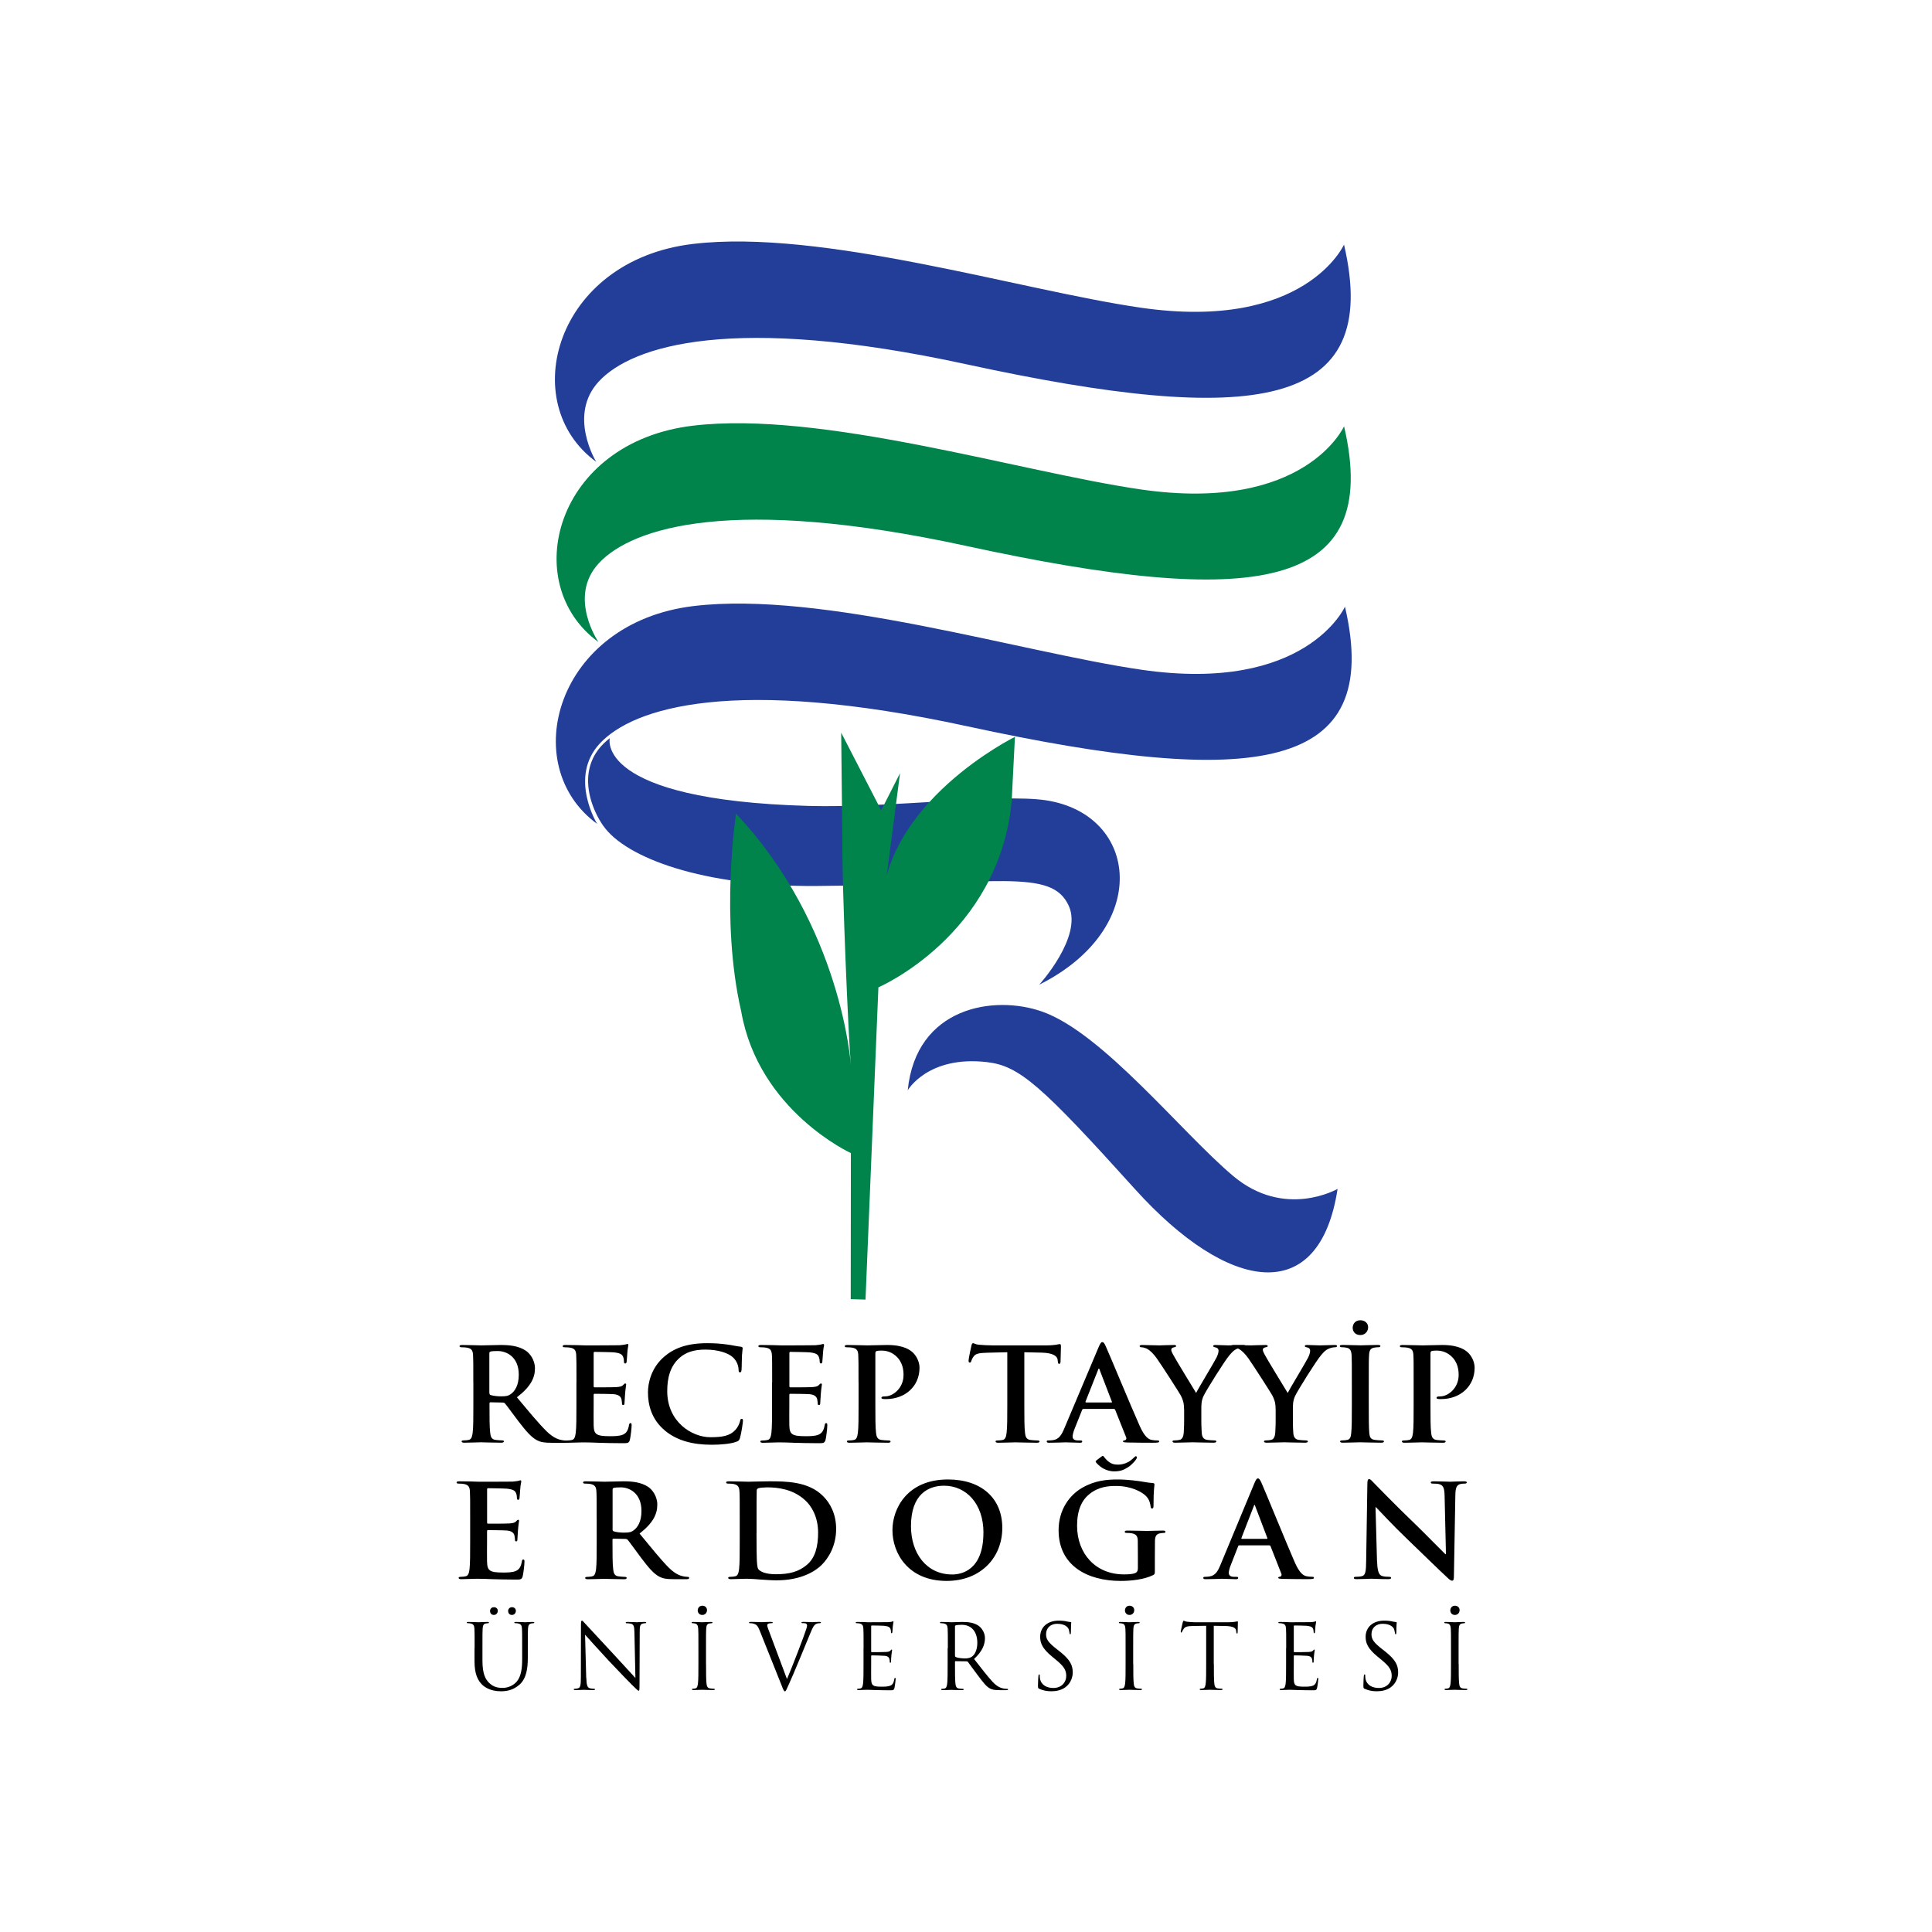
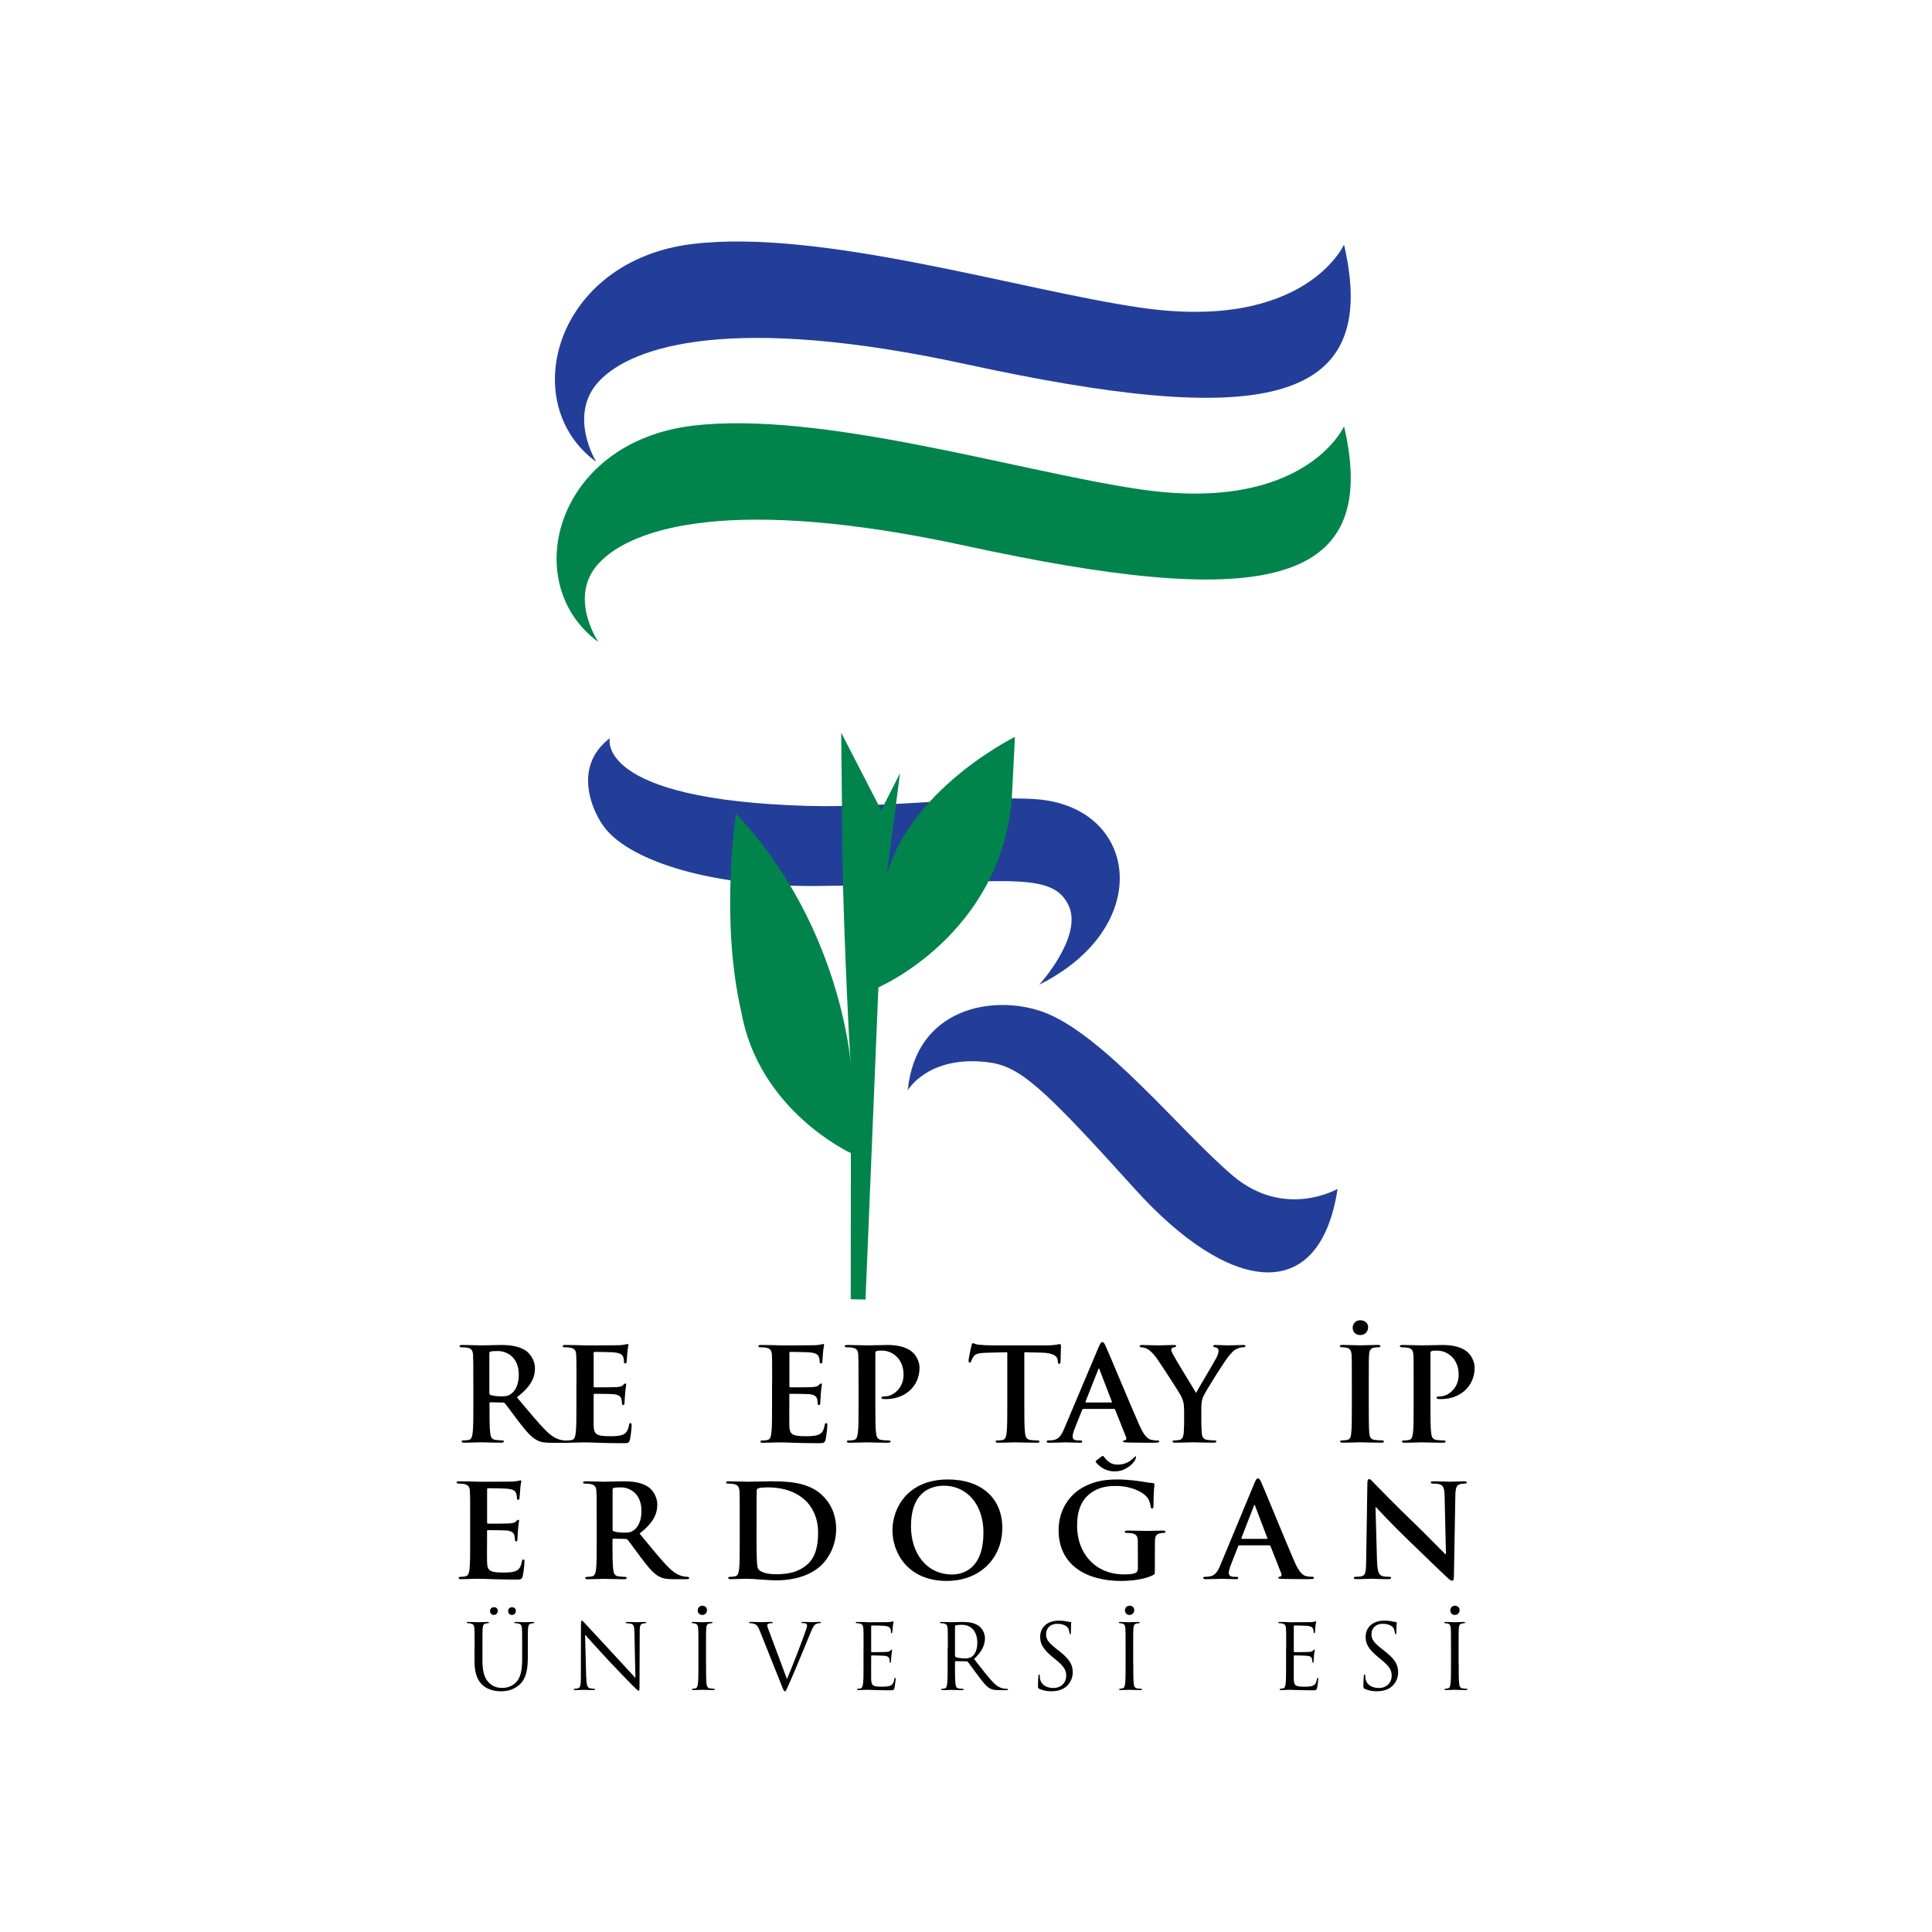
<svg xmlns="http://www.w3.org/2000/svg" width="512" height="512" viewBox="0 0 512 512" fill="none">
  <path d="M159.853 218.831C156.9 214.568 154.954 208.557 156.265 203.421C157.271 199.515 159.535 197.265 161.6 195.623C161.6 195.623 157.483 211.986 214.198 213.575C235.579 214.171 265.208 210.279 277.136 212.079C301.893 215.812 305.242 246.037 275.402 260.957C275.402 260.957 286.973 248.274 283.239 240.066C278.632 229.925 264.215 234.466 216.25 234.797C186.37 234.996 165.784 227.357 159.866 218.831" fill="#233E99" />
  <path d="M129.695 369.079C129.695 369.463 129.775 369.595 130.026 369.701C130.794 369.939 131.88 370.045 132.78 370.045C134.223 370.045 134.699 369.913 135.348 369.463C136.434 368.708 137.48 367.133 137.48 364.313C137.48 359.441 134.077 358.037 131.933 358.037C131.032 358.037 130.37 358.064 130.013 358.17C129.761 358.249 129.682 358.382 129.682 358.646V369.065M125.432 366.378C125.432 361.162 125.432 360.195 125.366 359.097C125.287 357.932 125.009 357.376 123.804 357.15C123.513 357.084 122.89 357.045 122.387 357.045C121.99 357.045 121.778 356.978 121.778 356.74C121.778 356.502 122.03 356.436 122.573 356.436C124.492 356.436 126.769 356.541 127.537 356.541C128.768 356.541 131.522 356.436 132.647 356.436C134.925 356.436 137.347 356.634 139.307 357.918C140.313 358.567 141.769 360.315 141.769 362.618C141.769 365.147 140.644 367.477 136.99 370.297C140.207 374.149 142.709 377.194 144.854 379.312C146.879 381.298 148.362 381.537 148.905 381.642C149.302 381.722 149.633 381.748 149.924 381.748C150.215 381.748 150.361 381.854 150.361 382.013C150.361 382.291 150.11 382.357 149.673 382.357H146.231C144.205 382.357 143.305 382.185 142.365 381.709C140.803 380.914 139.426 379.299 137.4 376.665C135.957 374.771 134.289 372.441 133.812 371.925C133.627 371.713 133.415 371.687 133.164 371.687L130.013 371.621C129.828 371.621 129.722 371.687 129.722 371.899V372.375C129.722 375.566 129.722 378.267 129.907 379.71C130.013 380.702 130.238 381.457 131.324 381.589C131.866 381.656 132.661 381.722 133.098 381.722C133.389 381.722 133.534 381.828 133.534 381.987C133.534 382.225 133.283 382.331 132.806 382.331C130.701 382.331 128.027 382.225 127.484 382.225C126.796 382.225 124.519 382.331 123.062 382.331C122.586 382.331 122.334 382.225 122.334 381.987C122.334 381.815 122.48 381.722 122.917 381.722C123.46 381.722 123.897 381.656 124.214 381.589C124.942 381.457 125.115 380.702 125.26 379.71C125.445 378.267 125.445 375.566 125.445 372.402V366.365L125.432 366.378Z" fill="black" />
  <path d="M152.771 366.377C152.771 361.161 152.771 360.195 152.705 359.096C152.625 357.931 152.347 357.375 151.143 357.15C150.851 357.083 150.242 357.044 149.726 357.044C149.329 357.044 149.117 356.977 149.117 356.739C149.117 356.501 149.369 356.435 149.912 356.435C150.891 356.435 151.937 356.474 152.851 356.474C153.791 356.501 154.625 356.541 155.128 356.541C156.293 356.541 163.495 356.541 164.183 356.501C164.871 356.435 165.454 356.368 165.732 356.302C165.917 356.263 166.129 356.17 166.315 356.17C166.5 356.17 166.526 356.302 166.526 356.474C166.526 356.713 166.341 357.123 166.235 358.699C166.195 359.043 166.129 360.552 166.05 360.962C166.01 361.135 165.944 361.333 165.679 361.333C165.414 361.333 165.361 361.161 165.361 360.856C165.361 360.618 165.322 360.036 165.15 359.625C164.898 359.003 164.527 358.593 162.727 358.394C162.105 358.328 158.305 358.262 157.577 358.262C157.392 358.262 157.325 358.368 157.325 358.606V367.277C157.325 367.516 157.352 367.661 157.577 367.661C158.371 367.661 162.541 367.661 163.375 367.595C164.249 367.529 164.792 367.423 165.11 367.079C165.361 366.814 165.507 366.642 165.692 366.642C165.838 366.642 165.944 366.708 165.944 366.907C165.944 367.105 165.798 367.661 165.653 369.409C165.613 370.097 165.507 371.461 165.507 371.699C165.507 371.977 165.507 372.348 165.176 372.348C164.924 372.348 164.845 372.215 164.845 372.043C164.805 371.699 164.805 371.249 164.699 370.812C164.514 370.124 164.011 369.607 162.674 369.475C161.985 369.409 158.398 369.369 157.537 369.369C157.352 369.369 157.325 369.515 157.325 369.713V372.427C157.325 373.592 157.286 376.743 157.325 377.736C157.392 380.106 157.974 380.609 161.668 380.609C162.608 380.609 164.13 380.609 165.07 380.199C166.01 379.788 166.447 379.06 166.698 377.657C166.778 377.273 166.844 377.14 167.096 377.14C167.387 377.14 167.387 377.418 167.387 377.763C167.387 378.557 167.096 380.887 166.924 381.575C166.672 382.462 166.341 382.462 164.964 382.462C162.25 382.462 160.251 382.396 158.702 382.356C157.14 382.29 156.028 382.251 154.929 382.251C154.532 382.251 153.738 382.251 152.864 382.29C152.03 382.29 151.09 382.356 150.362 382.356C149.885 382.356 149.634 382.251 149.634 382.012C149.634 381.84 149.779 381.747 150.216 381.747C150.759 381.747 151.196 381.681 151.527 381.615C152.255 381.483 152.427 380.728 152.573 379.735C152.758 378.292 152.758 375.591 152.758 372.427V366.39" fill="black" />
-   <path d="M176.203 379.101C172.655 376.148 171.715 372.309 171.715 368.986C171.715 366.656 172.483 362.618 175.951 359.586C178.559 357.323 182.001 355.959 187.403 355.959C189.64 355.959 190.991 356.091 192.659 356.303C194.036 356.475 195.187 356.78 196.273 356.886C196.67 356.925 196.816 357.084 196.816 357.296C196.816 357.574 196.71 357.985 196.63 359.189C196.564 360.315 196.591 362.208 196.525 362.896C196.485 363.412 196.419 363.691 196.088 363.691C195.796 363.691 195.73 363.412 195.73 362.936C195.691 361.877 195.227 360.672 194.314 359.785C193.122 358.58 190.289 357.654 186.966 357.654C183.815 357.654 181.75 358.408 180.161 359.785C177.513 362.075 176.825 365.332 176.825 368.668C176.825 376.837 183.378 380.875 188.237 380.875C191.467 380.875 193.413 380.53 194.87 378.955C195.492 378.306 195.955 377.3 196.101 376.691C196.207 376.135 196.286 376.003 196.578 376.003C196.829 376.003 196.895 376.241 196.895 376.519C196.895 376.929 196.458 379.908 196.101 381.086C195.916 381.669 195.783 381.841 195.161 382.079C193.718 382.635 190.964 382.874 188.647 382.874C183.683 382.874 179.526 381.841 176.229 379.14" fill="black" />
  <path d="M204.628 366.377C204.628 361.161 204.628 360.195 204.561 359.096C204.482 357.931 204.204 357.375 203.012 357.15C202.721 357.083 202.099 357.044 201.596 357.044C201.199 357.044 200.974 356.977 200.974 356.739C200.974 356.501 201.225 356.435 201.768 356.435C202.748 356.435 203.794 356.474 204.707 356.474C205.647 356.501 206.481 356.541 206.984 356.541C208.149 356.541 215.351 356.541 216.04 356.501C216.728 356.435 217.31 356.368 217.588 356.302C217.774 356.263 217.986 356.17 218.171 356.17C218.356 356.17 218.383 356.302 218.383 356.474C218.383 356.713 218.197 357.123 218.092 358.699C218.052 359.043 217.986 360.552 217.919 360.962C217.88 361.135 217.814 361.333 217.562 361.333C217.31 361.333 217.231 361.161 217.231 360.856C217.231 360.618 217.191 360.036 217.006 359.625C216.754 359.003 216.397 358.593 214.583 358.394C213.961 358.328 210.161 358.262 209.447 358.262C209.261 358.262 209.195 358.368 209.195 358.606V367.277C209.195 367.516 209.235 367.661 209.447 367.661C210.241 367.661 214.411 367.661 215.245 367.595C216.119 367.529 216.662 367.423 216.979 367.079C217.231 366.814 217.377 366.642 217.562 366.642C217.708 366.642 217.814 366.708 217.814 366.907C217.814 367.105 217.668 367.661 217.522 369.409C217.483 370.097 217.377 371.461 217.377 371.699C217.377 371.977 217.377 372.348 217.046 372.348C216.794 372.348 216.715 372.215 216.715 372.043C216.675 371.699 216.675 371.249 216.569 370.812C216.384 370.124 215.881 369.607 214.544 369.475C213.855 369.409 210.267 369.369 209.407 369.369C209.221 369.369 209.182 369.515 209.182 369.713V372.427C209.182 373.592 209.142 376.743 209.182 377.736C209.248 380.106 209.83 380.609 213.524 380.609C214.464 380.609 215.987 380.609 216.927 380.199C217.866 379.788 218.303 379.06 218.555 377.657C218.634 377.273 218.701 377.14 218.952 377.14C219.243 377.14 219.243 377.418 219.243 377.763C219.243 378.557 218.952 380.887 218.78 381.575C218.528 382.462 218.197 382.462 216.821 382.462C214.107 382.462 212.108 382.396 210.545 382.356C208.996 382.29 207.871 382.251 206.786 382.251C206.388 382.251 205.594 382.251 204.72 382.29C203.886 382.29 202.946 382.356 202.218 382.356C201.741 382.356 201.49 382.251 201.49 382.012C201.49 381.84 201.636 381.747 202.072 381.747C202.615 381.747 203.052 381.681 203.383 381.615C204.111 381.483 204.283 380.728 204.429 379.735C204.601 378.292 204.601 375.591 204.601 372.427V366.39" fill="black" />
  <path d="M227.517 366.378C227.517 361.162 227.517 360.195 227.451 359.097C227.385 357.932 227.094 357.376 225.889 357.15C225.598 357.084 224.989 357.045 224.472 357.045C224.075 357.045 223.863 356.978 223.863 356.74C223.863 356.502 224.115 356.436 224.658 356.436C226.577 356.436 228.854 356.541 229.874 356.541C231.357 356.541 233.461 356.436 235.13 356.436C239.657 356.436 241.286 357.879 241.868 358.395C242.663 359.11 243.682 360.659 243.682 362.472C243.682 367.344 239.922 370.773 234.772 370.773C234.587 370.773 234.19 370.773 234.018 370.734C233.832 370.694 233.581 370.667 233.581 370.429C233.581 370.164 233.832 370.058 234.587 370.058C236.626 370.058 239.445 367.9 239.445 364.405C239.445 363.28 239.34 360.976 237.314 359.255C236.017 358.13 234.521 357.918 233.687 357.918C233.144 357.918 232.601 357.945 232.27 358.051C232.085 358.117 231.979 358.315 231.979 358.699V372.415C231.979 375.566 231.979 378.28 232.164 379.749C232.27 380.702 232.495 381.457 233.581 381.603C234.084 381.669 234.891 381.735 235.434 381.735C235.831 381.735 236.017 381.841 236.017 382C236.017 382.238 235.725 382.344 235.328 382.344C232.932 382.344 230.655 382.238 229.715 382.238C228.881 382.238 226.59 382.344 225.147 382.344C224.684 382.344 224.419 382.238 224.419 382C224.419 381.828 224.565 381.735 225.002 381.735C225.545 381.735 225.982 381.669 226.299 381.603C227.027 381.47 227.199 380.716 227.345 379.723C227.53 378.28 227.53 375.579 227.53 372.415V366.378" fill="black" />
  <path d="M266.916 358.355L261.528 358.488C259.423 358.554 258.549 358.726 258.02 359.481C257.662 359.997 257.477 360.407 257.398 360.685C257.331 360.963 257.225 361.096 257 361.096C256.749 361.096 256.683 360.924 256.683 360.54C256.683 359.997 257.371 356.872 257.437 356.608C257.543 356.158 257.662 355.959 257.874 355.959C258.165 355.959 258.523 356.303 259.423 356.369C260.482 356.462 261.846 356.541 263.051 356.541H277.388C278.553 356.541 279.348 356.436 279.89 356.369C280.433 356.263 280.724 356.197 280.87 356.197C281.122 356.197 281.161 356.396 281.161 356.912C281.161 357.627 281.055 359.997 281.055 360.884C281.016 361.228 280.936 361.44 280.724 361.44C280.433 361.44 280.367 361.268 280.327 360.751L280.288 360.381C280.221 359.494 279.242 358.527 276.025 358.461L271.457 358.355V372.415C271.457 375.566 271.457 378.28 271.643 379.749C271.748 380.703 271.974 381.457 273.059 381.603C273.562 381.669 274.37 381.735 274.913 381.735C275.31 381.735 275.495 381.841 275.495 382C275.495 382.238 275.204 382.344 274.807 382.344C272.41 382.344 270.133 382.238 269.114 382.238C268.28 382.238 266.003 382.344 264.56 382.344C264.083 382.344 263.832 382.238 263.832 382C263.832 381.828 263.977 381.735 264.414 381.735C264.957 381.735 265.394 381.669 265.712 381.603C266.426 381.47 266.652 380.716 266.757 379.723C266.943 378.28 266.943 375.579 266.943 372.415V358.355" fill="black" />
  <path d="M294.479 371.686C294.664 371.686 294.704 371.58 294.664 371.474L291.408 363.001C291.368 362.868 291.342 362.696 291.222 362.696C291.103 362.696 291.037 362.868 291.011 363.001L287.674 371.434C287.648 371.566 287.674 371.672 287.82 371.672H294.479M287.092 373.407C286.906 373.407 286.84 373.473 286.761 373.685L284.801 378.583C284.444 379.444 284.259 380.264 284.259 380.675C284.259 381.284 284.59 381.734 285.715 381.734H286.258C286.681 381.734 286.801 381.8 286.801 381.999C286.801 382.277 286.589 382.343 286.178 382.343C285.013 382.343 283.464 382.237 282.339 382.237C281.942 382.237 279.943 382.343 278.076 382.343C277.6 382.343 277.388 382.277 277.388 381.999C277.388 381.8 277.533 381.734 277.825 381.734C278.142 381.734 278.659 381.707 278.95 381.668C280.618 381.469 281.306 380.304 282.035 378.583L291.13 357.043C291.567 356.05 291.778 355.68 292.136 355.68C292.467 355.68 292.679 355.984 293.036 356.778C293.91 358.658 299.695 372.652 302.025 377.868C303.402 380.953 304.448 381.429 305.216 381.601C305.759 381.707 306.301 381.734 306.725 381.734C307.016 381.734 307.202 381.774 307.202 381.999C307.202 382.277 306.884 382.343 305.534 382.343C304.183 382.343 301.588 382.343 298.689 382.277C298.04 382.237 297.604 382.237 297.604 381.999C297.604 381.8 297.749 381.734 298.12 381.694C298.371 381.615 298.623 381.31 298.438 380.9L295.538 373.632C295.459 373.46 295.353 373.38 295.181 373.38H287.105L287.092 373.407Z" fill="black" />
  <path d="M313.782 373.474C313.782 371.621 313.425 370.866 312.948 369.873C312.697 369.33 307.838 361.784 306.567 359.997C305.667 358.726 304.766 357.879 304.078 357.495C303.615 357.256 302.992 357.045 302.555 357.045C302.264 357.045 302.013 356.978 302.013 356.74C302.013 356.528 302.264 356.436 302.701 356.436C303.35 356.436 306.064 356.541 307.269 356.541C308.023 356.541 309.519 356.436 311.148 356.436C311.518 356.436 311.69 356.541 311.69 356.74C311.69 356.939 311.439 356.978 310.896 357.111C310.565 357.177 310.393 357.455 310.393 357.72C310.393 357.985 310.565 358.408 310.83 358.885C311.333 359.917 316.403 368.178 316.986 369.145C317.343 368.324 321.911 360.778 322.414 359.719C322.771 358.964 322.93 358.382 322.93 357.945C322.93 357.601 322.785 357.23 322.162 357.084C321.845 357.018 321.514 356.952 321.514 356.74C321.514 356.502 321.699 356.436 322.136 356.436C323.327 356.436 324.479 356.541 325.538 356.541C326.333 356.541 328.729 356.436 329.417 356.436C329.814 356.436 330.066 356.502 330.066 356.714C330.066 356.952 329.775 357.045 329.378 357.045C329.007 357.045 328.332 357.19 327.776 357.455C327.021 357.799 326.624 358.21 325.83 359.136C324.625 360.5 319.568 368.562 318.906 370.045C318.363 371.276 318.363 372.335 318.363 373.474V376.281C318.363 376.823 318.363 378.267 318.469 379.71C318.548 380.702 318.866 381.457 319.951 381.589C320.454 381.656 321.262 381.722 321.765 381.722C322.162 381.722 322.348 381.828 322.348 381.987C322.348 382.225 322.056 382.331 321.593 382.331C319.303 382.331 317.026 382.225 316.046 382.225C315.146 382.225 312.855 382.331 311.518 382.331C311.002 382.331 310.724 382.265 310.724 381.987C310.724 381.815 310.909 381.722 311.306 381.722C311.823 381.722 312.246 381.656 312.577 381.589C313.305 381.457 313.623 380.702 313.703 379.71C313.809 378.267 313.809 376.823 313.809 376.281V373.474" fill="black" />
-   <path d="M338.049 373.474C338.049 371.621 337.691 370.866 337.215 369.873C336.963 369.33 332.104 361.784 330.847 359.997C329.946 358.726 329.033 357.879 328.345 357.495C327.881 357.256 327.259 357.045 326.822 357.045C326.531 357.045 326.279 356.978 326.279 356.74C326.279 356.528 326.531 356.436 326.968 356.436C327.616 356.436 330.344 356.541 331.535 356.541C332.29 356.541 333.786 356.436 335.414 356.436C335.772 356.436 335.957 356.541 335.957 356.74C335.957 356.939 335.705 356.978 335.163 357.111C334.832 357.177 334.66 357.455 334.66 357.72C334.66 357.985 334.845 358.408 335.096 358.885C335.599 359.917 340.67 368.178 341.252 369.145C341.623 368.324 346.191 360.778 346.694 359.719C347.051 358.964 347.197 358.382 347.197 357.945C347.197 357.601 347.051 357.23 346.442 357.084C346.124 357.018 345.793 356.952 345.793 356.74C345.793 356.502 345.979 356.436 346.402 356.436C347.594 356.436 348.759 356.541 349.805 356.541C350.599 356.541 352.995 356.436 353.684 356.436C354.081 356.436 354.333 356.502 354.333 356.714C354.333 356.952 354.041 357.045 353.644 357.045C353.287 357.045 352.598 357.19 352.042 357.455C351.288 357.799 350.89 358.21 350.096 359.136C348.905 360.5 343.834 368.562 343.172 370.045C342.629 371.276 342.629 372.335 342.629 373.474V376.281C342.629 376.823 342.629 378.267 342.735 379.71C342.801 380.702 343.132 381.457 344.218 381.589C344.721 381.656 345.529 381.722 346.019 381.722C346.416 381.722 346.601 381.828 346.601 381.987C346.601 382.225 346.31 382.331 345.846 382.331C343.556 382.331 341.279 382.225 340.299 382.225C339.399 382.225 337.109 382.331 335.772 382.331C335.269 382.331 334.977 382.265 334.977 381.987C334.977 381.815 335.149 381.722 335.56 381.722C336.063 381.722 336.5 381.656 336.831 381.589C337.559 381.457 337.877 380.702 337.956 379.71C338.062 378.267 338.062 376.823 338.062 376.281V373.474" fill="black" />
  <path d="M358.477 351.869C358.477 351.008 359.046 349.883 360.503 349.883C361.668 349.883 362.568 350.611 362.568 351.736C362.568 352.862 361.734 353.802 360.503 353.802C359.046 353.802 358.477 352.742 358.477 351.882M358.252 366.378C358.252 361.162 358.252 360.196 358.186 359.097C358.12 357.932 357.749 357.35 356.955 357.177C356.558 357.072 356.081 357.032 355.644 357.032C355.287 357.032 355.062 356.966 355.062 356.701C355.062 356.489 355.353 356.423 355.935 356.423C357.312 356.423 359.589 356.529 360.648 356.529C361.549 356.529 363.693 356.423 365.07 356.423C365.547 356.423 365.825 356.489 365.825 356.701C365.825 356.979 365.613 357.032 365.242 357.032C364.872 357.032 364.594 357.072 364.157 357.138C363.177 357.31 362.886 357.892 362.82 359.084C362.74 360.183 362.74 361.136 362.74 366.365V372.402C362.74 375.725 362.74 378.439 362.886 379.909C362.992 380.835 363.243 381.458 364.342 381.59C364.845 381.656 365.639 381.722 366.182 381.722C366.579 381.722 366.765 381.828 366.765 381.987C366.765 382.225 366.473 382.331 366.076 382.331C363.693 382.331 361.403 382.225 360.437 382.225C359.602 382.225 357.325 382.331 355.869 382.331C355.392 382.331 355.141 382.225 355.141 381.987C355.141 381.815 355.287 381.722 355.723 381.722C356.266 381.722 356.703 381.656 357.034 381.59C357.762 381.458 357.974 380.875 358.08 379.869C358.252 378.426 358.252 375.725 358.252 372.402V366.365V366.378Z" fill="black" />
  <path d="M374.629 366.378C374.629 361.162 374.629 360.195 374.562 359.097C374.496 357.932 374.205 357.376 373 357.15C372.709 357.084 372.1 357.045 371.584 357.045C371.186 357.045 370.975 356.978 370.975 356.74C370.975 356.502 371.226 356.436 371.769 356.436C373.689 356.436 375.979 356.541 376.985 356.541C378.468 356.541 380.573 356.436 382.241 356.436C386.769 356.436 388.397 357.879 388.98 358.395C389.774 359.11 390.793 360.659 390.793 362.472C390.793 367.344 387.02 370.773 381.883 370.773C381.698 370.773 381.314 370.773 381.129 370.734C380.944 370.694 380.692 370.667 380.692 370.429C380.692 370.164 380.943 370.058 381.698 370.058C383.724 370.058 386.557 367.9 386.557 364.405C386.557 363.28 386.451 360.976 384.425 359.255C383.115 358.13 381.632 357.918 380.798 357.918C380.255 357.918 379.712 357.945 379.381 358.051C379.196 358.117 379.09 358.315 379.09 358.699V372.415C379.09 375.566 379.09 378.28 379.275 379.749C379.381 380.702 379.606 381.457 380.692 381.603C381.195 381.669 382.003 381.735 382.532 381.735C382.929 381.735 383.115 381.841 383.115 382C383.115 382.238 382.823 382.344 382.426 382.344C380.043 382.344 377.753 382.238 376.813 382.238C375.979 382.238 373.702 382.344 372.246 382.344C371.769 382.344 371.517 382.238 371.517 382C371.517 381.828 371.663 381.735 372.1 381.735C372.643 381.735 373.08 381.669 373.411 381.603C374.139 381.47 374.311 380.716 374.456 379.723C374.629 378.28 374.629 375.579 374.629 372.415V366.378Z" fill="black" />
  <path d="M124.598 402.506C124.598 397.29 124.598 396.337 124.532 395.238C124.466 394.073 124.174 393.53 122.996 393.279C122.718 393.212 122.109 393.173 121.606 393.173C121.209 393.173 120.997 393.106 120.997 392.868C120.997 392.63 121.249 392.564 121.778 392.564C122.745 392.564 123.777 392.603 124.664 392.603C125.591 392.643 126.412 392.67 126.915 392.67C128.053 392.67 135.136 392.67 135.825 392.643C136.5 392.577 137.069 392.511 137.36 392.444C137.546 392.405 137.758 392.299 137.93 392.299C138.102 392.299 138.141 392.444 138.141 392.603C138.141 392.842 137.956 393.252 137.85 394.827C137.81 395.172 137.744 396.681 137.665 397.091C137.625 397.263 137.559 397.462 137.307 397.462C137.056 397.462 136.99 397.29 136.99 396.985C136.99 396.747 136.95 396.165 136.778 395.754C136.526 395.132 136.169 394.722 134.395 394.523C133.786 394.457 130.052 394.391 129.338 394.391C129.152 394.391 129.086 394.497 129.086 394.735V403.406C129.086 403.645 129.126 403.79 129.338 403.79C130.119 403.79 134.21 403.79 135.03 403.724C135.891 403.658 136.42 403.552 136.738 403.208C136.99 402.943 137.135 402.758 137.307 402.758C137.453 402.758 137.559 402.824 137.559 403.036C137.559 403.247 137.413 403.79 137.268 405.538C137.228 406.213 137.122 407.59 137.122 407.828C137.122 408.093 137.122 408.477 136.804 408.477C136.553 408.477 136.487 408.344 136.487 408.172C136.447 407.828 136.447 407.391 136.341 406.941C136.156 406.253 135.666 405.736 134.342 405.604C133.667 405.538 130.132 405.498 129.285 405.498C129.099 405.498 129.073 405.644 129.073 405.842V408.556C129.073 409.721 129.033 412.872 129.073 413.865C129.139 416.235 129.708 416.738 133.349 416.738C134.276 416.738 135.772 416.738 136.698 416.327C137.625 415.917 138.049 415.202 138.3 413.799C138.367 413.415 138.446 413.282 138.697 413.282C138.989 413.282 138.989 413.561 138.989 413.905C138.989 414.699 138.697 417.029 138.525 417.704C138.274 418.605 137.956 418.605 136.606 418.605C133.931 418.605 131.972 418.525 130.45 418.499C128.914 418.432 127.815 418.393 126.743 418.393C126.359 418.393 125.564 418.393 124.717 418.432C123.896 418.432 122.97 418.499 122.255 418.499C121.791 418.499 121.54 418.393 121.54 418.154C121.54 417.982 121.685 417.876 122.109 417.876C122.639 417.876 123.076 417.797 123.393 417.731C124.108 417.598 124.294 416.844 124.426 415.851C124.598 414.408 124.598 411.707 124.598 408.543V402.506Z" fill="black" />
  <path d="M162.33 405.208C162.33 405.592 162.396 405.724 162.647 405.817C163.402 406.068 164.461 406.161 165.361 406.161C166.791 406.161 167.254 406.028 167.89 405.578C168.962 404.824 169.995 403.248 169.995 400.442C169.995 395.57 166.645 394.166 164.554 394.166C163.667 394.166 163.018 394.206 162.66 394.312C162.409 394.378 162.343 394.511 162.343 394.789V405.208M158.12 402.507C158.12 397.291 158.12 396.338 158.053 395.239C157.987 394.074 157.696 393.531 156.518 393.279C156.24 393.213 155.631 393.173 155.128 393.173C154.73 393.173 154.519 393.107 154.519 392.869C154.519 392.631 154.77 392.564 155.3 392.564C157.193 392.564 159.43 392.67 160.185 392.67C161.403 392.67 164.104 392.564 165.216 392.564C167.453 392.564 169.836 392.763 171.769 394.034C172.762 394.683 174.192 396.43 174.192 398.734C174.192 401.262 173.093 403.592 169.492 406.412C172.656 410.252 175.118 413.31 177.223 415.441C179.222 417.427 180.679 417.665 181.208 417.771C181.605 417.838 181.923 417.877 182.201 417.877C182.479 417.877 182.638 417.983 182.638 418.155C182.638 418.433 182.386 418.499 181.963 418.499H178.574C176.575 418.499 175.688 418.327 174.761 417.851C173.225 417.056 171.875 415.455 169.876 412.807C168.446 410.914 166.804 408.584 166.341 408.067C166.156 407.869 165.944 407.829 165.705 407.829L162.608 407.763C162.422 407.763 162.316 407.829 162.316 408.041V408.517C162.316 411.708 162.316 414.422 162.502 415.865C162.608 416.858 162.819 417.612 163.892 417.745C164.421 417.811 165.216 417.89 165.639 417.89C165.93 417.89 166.076 417.996 166.076 418.168C166.076 418.407 165.825 418.513 165.361 418.513C163.296 418.513 160.661 418.407 160.132 418.407C159.457 418.407 157.206 418.513 155.789 418.513C155.326 418.513 155.075 418.407 155.075 418.168C155.075 417.996 155.22 417.89 155.644 417.89C156.173 417.89 156.61 417.811 156.928 417.745C157.643 417.612 157.815 416.858 157.961 415.865C158.133 414.422 158.133 411.721 158.133 408.557V402.52L158.12 402.507Z" fill="black" />
  <path d="M200.483 406.28C200.483 409.907 200.523 412.555 200.562 413.204C200.602 414.064 200.668 415.441 200.946 415.812C201.41 416.461 202.8 417.189 205.62 417.189C209.247 417.189 211.67 416.514 213.814 414.713C216.092 412.833 216.806 409.709 216.806 406.174C216.806 401.818 214.927 398.999 213.391 397.595C210.108 394.577 206.056 394.166 203.276 394.166C202.561 394.166 201.251 394.272 200.959 394.405C200.642 394.55 200.536 394.709 200.536 395.093C200.496 396.258 200.496 399.25 200.496 401.951V406.28M196.035 402.507C196.035 397.291 196.035 396.338 195.968 395.239C195.889 394.074 195.611 393.531 194.433 393.279C194.141 393.213 193.546 393.173 193.043 393.173C192.645 393.173 192.434 393.107 192.434 392.869C192.434 392.631 192.685 392.564 193.215 392.564C195.095 392.564 197.345 392.67 198.351 392.67C199.45 392.67 201.701 392.564 203.846 392.564C208.294 392.564 214.251 392.564 218.13 396.483C219.918 398.257 221.586 401.104 221.586 405.194C221.586 409.51 219.693 412.807 217.707 414.766C216.065 416.368 212.358 418.804 205.778 418.804C204.494 418.804 203.038 418.698 201.674 418.605C200.324 418.499 199.08 418.394 198.179 418.394C197.795 418.394 197.001 418.394 196.154 418.433C195.333 418.433 194.406 418.499 193.691 418.499C193.228 418.499 192.976 418.394 192.976 418.155C192.976 417.983 193.122 417.877 193.546 417.877C194.075 417.877 194.499 417.798 194.83 417.732C195.545 417.599 195.717 416.845 195.862 415.852C196.035 414.409 196.035 411.708 196.035 408.544V402.507Z" fill="black" />
  <path d="M260.628 406.174C260.628 398.495 256.034 393.729 250.183 393.729C246.092 393.729 241.418 395.914 241.418 404.466C241.418 411.602 245.509 417.255 252.354 417.255C254.843 417.255 260.615 416.09 260.615 406.187M236.507 405.525C236.507 399.66 240.531 392.074 251.215 392.074C260.085 392.074 265.619 397.052 265.619 404.903C265.619 412.753 259.913 418.962 250.871 418.962C240.651 418.962 236.507 411.588 236.507 405.525Z" fill="black" />
-   <path d="M290.627 386.965L291.805 386.078C292.057 385.866 292.163 385.84 292.269 385.84C292.481 385.84 292.692 386.29 293.023 386.634C294.268 388.037 295.367 388.143 296.307 388.143C297.869 388.143 299.087 387.428 299.431 387.19C300.53 386.369 300.755 385.919 301.006 385.919C301.179 385.919 301.298 386.052 301.298 386.224C301.298 386.74 299.868 388.249 299.047 388.766C297.869 389.52 296.982 389.931 295.208 389.931C294.202 389.931 292.706 389.52 291.673 388.699C291.143 388.289 290.362 387.601 290.362 387.323C290.362 387.124 290.548 387.045 290.654 386.978M306.05 416.183C306.05 417.11 306.011 417.176 305.587 417.415C303.27 418.58 299.788 418.964 296.995 418.964C288.271 418.964 280.539 414.992 280.539 405.526C280.539 400.032 283.491 396.193 286.735 394.313C290.151 392.327 293.328 392.075 296.32 392.075C298.782 392.075 301.92 392.499 302.622 392.631C303.376 392.764 304.621 392.976 305.441 393.015C305.865 393.042 305.945 393.174 305.945 393.426C305.945 393.796 305.693 394.763 305.693 399.039C305.693 399.595 305.587 399.767 305.296 399.767C305.058 399.767 304.978 399.595 304.938 399.317C304.832 398.523 304.647 397.437 303.72 396.484C302.648 395.385 299.802 393.796 295.777 393.796C293.818 393.796 291.223 393.942 288.721 395.928C286.722 397.543 285.437 400.111 285.437 404.335C285.437 411.709 290.323 417.229 297.842 417.229C298.769 417.229 300.013 417.229 300.874 416.859C301.417 416.62 301.549 416.157 301.549 415.588V412.357C301.549 410.636 301.549 409.339 301.523 408.306C301.483 407.141 301.165 406.598 299.987 406.347C299.709 406.281 299.1 406.241 298.597 406.241C298.279 406.241 298.067 406.175 298.067 405.963C298.067 405.685 298.319 405.619 298.809 405.619C300.662 405.619 302.9 405.711 303.972 405.711C305.044 405.711 306.964 405.619 308.142 405.619C308.606 405.619 308.857 405.685 308.857 405.963C308.857 406.162 308.645 406.241 308.394 406.241C308.102 406.241 307.864 406.281 307.427 406.347C306.461 406.519 306.117 407.102 306.077 408.306C306.05 409.339 306.05 410.716 306.05 412.424V416.197V416.183Z" fill="black" />
+   <path d="M290.627 386.965L291.805 386.078C292.057 385.866 292.163 385.84 292.269 385.84C292.481 385.84 292.692 386.29 293.023 386.634C294.268 388.037 295.367 388.143 296.307 388.143C297.869 388.143 299.087 387.428 299.431 387.19C300.53 386.369 300.755 385.919 301.006 385.919C301.298 386.74 299.868 388.249 299.047 388.766C297.869 389.52 296.982 389.931 295.208 389.931C294.202 389.931 292.706 389.52 291.673 388.699C291.143 388.289 290.362 387.601 290.362 387.323C290.362 387.124 290.548 387.045 290.654 386.978M306.05 416.183C306.05 417.11 306.011 417.176 305.587 417.415C303.27 418.58 299.788 418.964 296.995 418.964C288.271 418.964 280.539 414.992 280.539 405.526C280.539 400.032 283.491 396.193 286.735 394.313C290.151 392.327 293.328 392.075 296.32 392.075C298.782 392.075 301.92 392.499 302.622 392.631C303.376 392.764 304.621 392.976 305.441 393.015C305.865 393.042 305.945 393.174 305.945 393.426C305.945 393.796 305.693 394.763 305.693 399.039C305.693 399.595 305.587 399.767 305.296 399.767C305.058 399.767 304.978 399.595 304.938 399.317C304.832 398.523 304.647 397.437 303.72 396.484C302.648 395.385 299.802 393.796 295.777 393.796C293.818 393.796 291.223 393.942 288.721 395.928C286.722 397.543 285.437 400.111 285.437 404.335C285.437 411.709 290.323 417.229 297.842 417.229C298.769 417.229 300.013 417.229 300.874 416.859C301.417 416.62 301.549 416.157 301.549 415.588V412.357C301.549 410.636 301.549 409.339 301.523 408.306C301.483 407.141 301.165 406.598 299.987 406.347C299.709 406.281 299.1 406.241 298.597 406.241C298.279 406.241 298.067 406.175 298.067 405.963C298.067 405.685 298.319 405.619 298.809 405.619C300.662 405.619 302.9 405.711 303.972 405.711C305.044 405.711 306.964 405.619 308.142 405.619C308.606 405.619 308.857 405.685 308.857 405.963C308.857 406.162 308.645 406.241 308.394 406.241C308.102 406.241 307.864 406.281 307.427 406.347C306.461 406.519 306.117 407.102 306.077 408.306C306.05 409.339 306.05 410.716 306.05 412.424V416.197V416.183Z" fill="black" />
  <path d="M335.692 407.816C335.864 407.816 335.904 407.71 335.864 407.604L332.647 399.144C332.621 398.999 332.581 398.827 332.475 398.827C332.369 398.827 332.29 398.999 332.263 399.144L328.993 407.578C328.954 407.723 328.993 407.816 329.126 407.816H335.679M328.424 409.537C328.252 409.537 328.173 409.603 328.106 409.815L326.187 414.713C325.829 415.574 325.644 416.395 325.644 416.805C325.644 417.427 325.975 417.877 327.074 417.877H327.603C328.027 417.877 328.133 417.944 328.133 418.156C328.133 418.434 327.921 418.5 327.537 418.5C326.399 418.5 324.863 418.394 323.764 418.394C323.38 418.394 321.408 418.5 319.554 418.5C319.091 418.5 318.879 418.434 318.879 418.156C318.879 417.944 319.011 417.877 319.303 417.877C319.62 417.877 320.123 417.838 320.401 417.798C322.043 417.599 322.718 416.434 323.433 414.713L332.383 393.174C332.806 392.181 333.018 391.797 333.376 391.797C333.693 391.797 333.905 392.101 334.276 392.896C335.136 394.776 340.829 408.769 343.106 413.985C344.456 417.07 345.489 417.547 346.244 417.719C346.773 417.825 347.316 417.864 347.74 417.864C348.018 417.864 348.203 417.891 348.203 418.142C348.203 418.42 347.885 418.487 346.561 418.487C345.238 418.487 342.682 418.486 339.823 418.42C339.174 418.381 338.751 418.381 338.751 418.142C338.751 417.93 338.896 417.864 339.254 417.838C339.505 417.772 339.757 417.454 339.571 417.043L336.712 409.775C336.646 409.603 336.54 409.537 336.354 409.537H328.411H328.424Z" fill="black" />
  <path d="M364.951 413.813C365.017 416.501 365.48 417.375 366.195 417.626C366.791 417.838 367.479 417.864 368.048 417.864C368.446 417.864 368.657 417.931 368.657 418.142C368.657 418.421 368.34 418.487 367.837 418.487C365.52 418.487 364.09 418.381 363.415 418.381C363.097 418.381 361.416 418.487 359.562 418.487C359.099 418.487 358.781 418.46 358.781 418.142C358.781 417.931 358.993 417.864 359.351 417.864C359.814 417.864 360.463 417.825 360.952 417.692C361.879 417.428 362.025 416.435 362.051 413.443L362.369 393.147C362.369 392.459 362.475 391.982 362.832 391.982C363.216 391.982 363.547 392.433 364.143 393.042C364.58 393.492 369.995 399.078 375.184 404.043C377.607 406.373 382.413 411.311 383.022 411.867H383.194L382.836 396.47C382.797 394.379 382.479 393.73 381.632 393.386C381.102 393.174 380.242 393.174 379.738 393.174C379.315 393.174 379.169 393.068 379.169 392.869C379.169 392.591 379.566 392.565 380.096 392.565C381.949 392.565 383.657 392.671 384.399 392.671C384.796 392.671 386.146 392.565 387.894 392.565C388.357 392.565 388.714 392.605 388.714 392.869C388.714 393.068 388.503 393.174 388.079 393.174C387.722 393.174 387.443 393.174 387.007 393.28C386.014 393.558 385.722 394.273 385.683 396.206L385.299 417.838C385.299 418.593 385.153 418.897 384.835 418.897C384.451 418.897 384.015 418.513 383.631 418.142C381.38 416.09 376.826 411.602 373.119 408.054C369.24 404.361 365.282 400.071 364.633 399.409H364.527L364.924 413.813" fill="black" />
  <path d="M195.056 215.679C195.056 215.679 190.753 243.402 196.432 268.052C201.04 294.398 225.492 305.585 225.492 305.585L225.452 344.295L229.371 344.401L232.786 261.658C232.786 261.658 264.732 247.969 268.108 212.29L268.968 195.278C268.968 195.278 233.356 212.833 233.7 241.866L238.519 204.903L233.528 214.739L222.923 194.166L223.228 222.722C223.149 235.908 224.87 275.519 225.492 282.297C225.492 282.297 223.109 245.361 195.069 215.666" fill="#00844B" />
  <path d="M354.478 315.063C354.478 315.063 340.472 323.165 326.783 311.634C313.107 300.116 292.282 273.784 276.21 268.092C263.448 263.577 242.755 266.807 240.558 288.943C240.558 288.943 245.893 279.649 261.594 281.476C270.16 282.469 275.972 287.645 300.795 315.143C325.618 342.64 349.686 346.426 354.478 315.05" fill="#233E99" />
  <path d="M356.187 64.809C356.187 64.809 345.914 87.858 302.331 81.543C270.425 76.923 217.721 60.559 183.591 64.65C147.092 69.019 136.739 106.896 158 122.385C158 122.385 150.388 110.06 158.676 101.11C167.493 91.578 194.156 83.079 256.008 96.516C332.383 113.092 366.421 108.709 356.174 64.809" fill="#233E99" />
  <path d="M134.646 426.958C134.646 426.535 134.937 425.926 135.678 425.926C136.248 425.926 136.711 426.283 136.711 426.879C136.711 427.475 136.301 427.978 135.665 427.978C134.95 427.978 134.659 427.409 134.659 426.945M129.853 426.958C129.853 426.535 130.145 425.926 130.886 425.926C131.455 425.926 131.919 426.283 131.919 426.879C131.919 427.475 131.508 427.978 130.873 427.978C130.158 427.978 129.867 427.409 129.867 426.945L129.853 426.958ZM125.776 436.755C125.776 433.035 125.776 432.36 125.723 431.592C125.67 430.784 125.485 430.401 124.69 430.228C124.505 430.175 124.094 430.162 123.883 430.162C123.79 430.162 123.697 430.109 123.697 430.017C123.697 429.871 123.816 429.831 124.081 429.831C125.154 429.831 126.61 429.911 126.822 429.911C127.033 429.911 128.463 429.831 129.191 429.831C129.456 429.831 129.575 429.884 129.575 430.017C129.575 430.109 129.483 430.162 129.39 430.162C129.218 430.162 129.086 430.189 128.794 430.228C128.146 430.321 127.96 430.758 127.907 431.592C127.854 432.36 127.854 433.022 127.854 436.755V440.091C127.854 443.534 128.622 445.016 129.642 445.996C130.807 447.095 131.892 447.307 133.243 447.307C134.699 447.307 136.129 446.618 136.989 445.586C138.088 444.222 138.379 442.196 138.379 439.734V436.755C138.379 433.035 138.379 432.36 138.326 431.592C138.273 430.784 138.088 430.401 137.294 430.228C137.108 430.175 136.698 430.162 136.486 430.162C136.393 430.162 136.301 430.109 136.301 430.017C136.301 429.871 136.42 429.831 136.685 429.831C137.757 429.831 139.068 429.911 139.213 429.911C139.385 429.911 140.497 429.831 141.212 429.831C141.477 429.831 141.596 429.884 141.596 430.017C141.596 430.109 141.504 430.162 141.411 430.162C141.239 430.162 141.093 430.189 140.815 430.228C140.166 430.374 139.981 430.758 139.928 431.592C139.875 432.36 139.875 433.022 139.875 436.755V439.31C139.875 441.892 139.584 444.752 137.678 446.446C135.956 447.969 134.169 448.207 132.753 448.207C131.945 448.207 129.536 448.114 127.828 446.512C126.663 445.387 125.749 443.719 125.749 440.237V436.755H125.776Z" fill="black" />
  <path d="M155.379 444.632C155.432 446.591 155.67 447.213 156.305 447.399C156.755 447.518 157.285 447.544 157.497 447.544C157.616 447.544 157.682 447.584 157.682 447.69C157.682 447.835 157.537 447.888 157.259 447.888C155.895 447.888 154.942 447.822 154.73 447.822C154.518 447.822 153.512 447.888 152.44 447.888C152.201 447.888 152.056 447.862 152.056 447.69C152.056 447.597 152.122 447.544 152.241 447.544C152.44 447.544 152.863 447.518 153.221 447.399C153.816 447.24 153.936 446.538 153.936 444.367L153.962 430.678C153.962 429.751 154.028 429.486 154.227 429.486C154.425 429.486 154.823 430.016 155.061 430.254C155.418 430.665 158.98 434.504 162.66 438.449C165.03 440.978 167.625 443.89 168.392 444.685L168.128 432.558C168.101 431.009 167.929 430.479 167.201 430.294C166.764 430.201 166.221 430.175 166.036 430.175C165.864 430.175 165.837 430.109 165.837 430.003C165.837 429.857 166.036 429.831 166.314 429.831C167.386 429.831 168.538 429.91 168.803 429.91C169.068 429.91 169.849 429.831 170.828 429.831C171.093 429.831 171.252 429.857 171.252 430.003C171.252 430.095 171.159 430.175 170.987 430.175C170.868 430.175 170.696 430.175 170.418 430.241C169.637 430.413 169.531 430.929 169.531 432.372L169.478 446.366C169.478 447.941 169.425 448.061 169.266 448.061C169.081 448.061 168.79 447.796 167.519 446.538C167.254 446.3 163.825 442.791 161.283 440.064C158.516 437.085 155.816 434.067 155.048 433.206L155.352 444.645" fill="black" />
  <path d="M184.901 426.776C184.901 426.246 185.258 425.531 186.119 425.531C186.807 425.531 187.363 425.981 187.363 426.696C187.363 427.411 186.86 427.98 186.119 427.98C185.258 427.98 184.901 427.305 184.901 426.762M187.112 440.955C187.112 443.245 187.112 445.138 187.231 446.131C187.31 446.819 187.443 447.349 188.171 447.442C188.502 447.495 189.031 447.534 189.243 447.534C189.389 447.534 189.428 447.601 189.428 447.68C189.428 447.799 189.309 447.879 189.045 447.879C187.734 447.879 186.225 447.812 186.105 447.812C185.986 447.812 184.49 447.879 183.762 447.879C183.497 447.879 183.378 447.826 183.378 447.68C183.378 447.614 183.431 447.534 183.564 447.534C183.775 447.534 184.067 447.481 184.279 447.442C184.755 447.349 184.874 446.819 184.967 446.131C185.086 445.125 185.086 443.245 185.086 440.955V436.758C185.086 433.038 185.086 432.363 185.033 431.595C184.98 430.787 184.742 430.377 184.226 430.258C183.961 430.191 183.656 430.165 183.484 430.165C183.391 430.165 183.299 430.112 183.299 430.019C183.299 429.874 183.418 429.834 183.683 429.834C184.477 429.834 185.973 429.913 186.092 429.913C186.211 429.913 187.721 429.834 188.436 429.834C188.7 429.834 188.819 429.887 188.819 430.019C188.819 430.112 188.727 430.165 188.634 430.165C188.462 430.165 188.33 430.191 188.038 430.231C187.39 430.35 187.204 430.761 187.151 431.595C187.098 432.363 187.098 433.024 187.098 436.758V440.955H187.112Z" fill="black" />
  <path d="M208.56 444.962C209.95 441.758 213.14 433.431 213.67 431.71C213.789 431.352 213.882 431.021 213.882 430.796C213.882 430.611 213.815 430.372 213.564 430.24C213.273 430.147 212.915 430.147 212.664 430.147C212.518 430.147 212.399 430.121 212.399 430.002C212.399 429.856 212.545 429.816 212.928 429.816C213.882 429.816 214.98 429.896 215.272 429.896C215.417 429.896 216.437 429.816 217.138 429.816C217.403 429.816 217.549 429.869 217.549 429.989C217.549 430.108 217.456 430.161 217.258 430.161C217.085 430.161 216.569 430.161 216.106 430.452C215.801 430.664 215.444 431.074 214.795 432.702C214.53 433.364 213.339 436.237 212.121 439.176C210.665 442.658 209.592 445.24 209.036 446.405C208.374 447.835 208.268 448.218 208.03 448.218C207.739 448.218 207.62 447.888 207.17 446.736L201.318 432.094C200.788 430.756 200.431 430.492 199.597 430.253C199.239 430.161 198.829 430.161 198.683 430.161C198.538 430.161 198.498 430.094 198.498 429.989C198.498 429.843 198.736 429.816 199.12 429.816C200.259 429.816 201.622 429.896 201.914 429.896C202.152 429.896 203.224 429.816 204.138 429.816C204.575 429.816 204.787 429.869 204.787 429.989C204.787 430.108 204.72 430.161 204.548 430.161C204.283 430.161 203.86 430.187 203.635 430.28C203.37 430.399 203.33 430.584 203.33 430.756C203.33 431.061 203.622 431.802 203.979 432.742L208.56 444.975" fill="black" />
  <path d="M228.855 436.756C228.855 433.036 228.855 432.36 228.802 431.593C228.749 430.785 228.564 430.401 227.769 430.229C227.571 430.176 227.174 430.163 226.962 430.163C226.869 430.163 226.776 430.11 226.776 430.017C226.776 429.872 226.896 429.832 227.16 429.832C227.716 429.832 228.352 429.832 228.881 429.858L229.861 429.911C230.033 429.911 234.773 429.911 235.329 429.885C235.779 429.858 236.163 429.819 236.361 429.766C236.48 429.739 236.573 429.646 236.692 429.646C236.759 429.646 236.785 429.739 236.785 429.858C236.785 430.03 236.666 430.308 236.6 430.984C236.573 431.222 236.533 432.268 236.48 432.559C236.454 432.678 236.401 432.824 236.308 432.824C236.163 432.824 236.123 432.705 236.123 432.519C236.123 432.36 236.097 431.95 235.977 431.659C235.805 431.275 235.567 430.984 234.283 430.851C233.872 430.798 231.278 430.772 231.013 430.772C230.92 430.772 230.867 430.851 230.867 431.01V437.603C230.867 437.775 230.894 437.841 231.013 437.841C231.317 437.841 234.256 437.841 234.812 437.788C235.382 437.735 235.713 437.696 235.938 437.457C236.11 437.272 236.202 437.14 236.295 437.14C236.361 437.14 236.414 437.193 236.414 437.325C236.414 437.457 236.295 437.881 236.229 438.662C236.176 439.139 236.136 440.026 236.136 440.198C236.136 440.383 236.136 440.648 235.964 440.648C235.845 440.648 235.792 440.555 235.792 440.436C235.792 440.198 235.792 439.96 235.699 439.642C235.607 439.311 235.395 438.9 234.455 438.808C233.806 438.742 231.45 438.689 231.039 438.689C230.92 438.689 230.867 438.755 230.867 438.848V440.953C230.867 441.76 230.841 444.54 230.867 445.03C230.933 446.685 231.304 446.989 233.634 446.989C234.256 446.989 235.302 446.989 235.924 446.725C236.547 446.46 236.838 445.983 236.997 445.004C237.05 444.739 237.089 444.646 237.209 444.646C237.354 444.646 237.354 444.832 237.354 445.004C237.354 445.189 237.169 446.817 237.05 447.32C236.878 447.943 236.692 447.943 235.766 447.943C233.978 447.943 232.654 447.89 231.728 447.876C230.801 447.823 230.218 447.81 229.861 447.81C229.808 447.81 229.411 447.81 228.908 447.837C228.431 447.837 227.875 447.89 227.518 447.89C227.253 447.89 227.134 447.837 227.134 447.691C227.134 447.625 227.187 447.545 227.319 447.545C227.531 447.545 227.822 447.493 228.034 447.453C228.511 447.36 228.63 446.831 228.722 446.142C228.842 445.136 228.842 443.256 228.842 440.966V436.769" fill="black" />
  <path d="M253.094 438.836C253.094 438.956 253.147 439.048 253.253 439.114C253.611 439.326 254.709 439.498 255.755 439.498C256.325 439.498 257 439.419 257.543 439.048C258.377 438.479 258.999 437.182 258.999 435.368C258.999 432.389 257.423 430.589 254.868 430.589C254.153 430.589 253.505 430.655 253.266 430.734C253.147 430.787 253.081 430.88 253.081 431.026V438.836M251.188 436.758C251.188 433.038 251.188 432.363 251.135 431.595C251.082 430.787 250.897 430.403 250.102 430.231C249.917 430.178 249.507 430.165 249.295 430.165C249.202 430.165 249.109 430.112 249.109 430.019C249.109 429.874 249.229 429.834 249.493 429.834C250.566 429.834 252.075 429.913 252.194 429.913C252.459 429.913 254.273 429.834 255.014 429.834C256.523 429.834 258.125 429.98 259.383 430.88C259.979 431.317 261.024 432.482 261.024 434.123C261.024 435.884 260.283 437.658 258.138 439.644C260.098 442.146 261.713 444.278 263.103 445.76C264.387 447.124 265.42 447.389 266.015 447.481C266.466 447.561 266.81 447.561 266.942 447.561C267.061 447.561 267.154 447.627 267.154 447.707C267.154 447.852 267.008 447.905 266.585 447.905H264.89C263.553 447.905 262.957 447.786 262.335 447.455C261.302 446.899 260.468 445.734 259.105 443.947C258.099 442.636 256.973 441.034 256.497 440.412C256.404 440.319 256.325 440.266 256.179 440.266L253.24 440.227C253.121 440.227 253.081 440.293 253.081 440.412V440.981C253.081 443.271 253.081 445.165 253.2 446.158C253.28 446.846 253.412 447.376 254.127 447.468C254.458 447.521 254.987 447.561 255.199 447.561C255.345 447.561 255.385 447.627 255.385 447.707C255.385 447.826 255.265 447.905 255.001 447.905C253.69 447.905 252.181 447.839 252.062 447.839C252.035 447.839 250.539 447.905 249.811 447.905C249.546 447.905 249.427 447.852 249.427 447.707C249.427 447.64 249.48 447.561 249.612 447.561C249.824 447.561 250.116 447.508 250.327 447.468C250.804 447.376 250.923 446.846 251.016 446.158C251.135 445.151 251.135 443.271 251.135 440.981V436.784L251.188 436.758Z" fill="black" />
  <path d="M275.43 447.571C275.099 447.399 275.072 447.306 275.072 446.657C275.072 445.466 275.165 444.512 275.191 444.129C275.218 443.864 275.271 443.745 275.377 443.745C275.522 443.745 275.549 443.811 275.549 444.009C275.549 444.221 275.549 444.565 275.615 444.896C275.973 446.67 277.548 447.332 279.15 447.332C281.44 447.332 282.565 445.691 282.565 444.155C282.565 442.513 281.877 441.547 279.825 439.852L278.753 438.965C276.224 436.887 275.655 435.404 275.655 433.789C275.655 431.234 277.561 429.486 280.593 429.486C281.52 429.486 282.221 429.579 282.817 429.725C283.267 429.817 283.466 429.844 283.651 429.844C283.836 429.844 283.889 429.897 283.889 430.016C283.889 430.135 283.797 430.929 283.797 432.545C283.797 432.928 283.744 433.101 283.625 433.101C283.479 433.101 283.452 432.981 283.439 432.783C283.413 432.492 283.267 431.856 283.135 431.591C282.989 431.327 282.34 430.32 280.156 430.32C278.501 430.32 277.217 431.353 277.217 433.087C277.217 434.451 277.839 435.311 280.13 437.099L280.805 437.628C283.625 439.852 284.287 441.322 284.287 443.242C284.287 444.221 283.903 446.035 282.261 447.2C281.228 447.915 279.944 448.206 278.66 448.206C277.535 448.206 276.436 448.034 275.456 447.557" fill="black" />
  <path d="M298.121 426.776C298.121 426.246 298.478 425.531 299.339 425.531C300.027 425.531 300.583 425.981 300.583 426.696C300.583 427.411 300.08 427.98 299.339 427.98C298.478 427.98 298.121 427.305 298.121 426.762M300.332 440.955C300.332 443.245 300.332 445.138 300.451 446.131C300.517 446.819 300.663 447.349 301.378 447.442C301.709 447.495 302.238 447.534 302.45 447.534C302.596 447.534 302.635 447.601 302.635 447.68C302.635 447.799 302.516 447.879 302.252 447.879C300.941 447.879 299.432 447.812 299.313 447.812C299.193 447.812 297.684 447.879 296.969 447.879C296.704 447.879 296.585 447.826 296.585 447.68C296.585 447.614 296.638 447.534 296.771 447.534C296.982 447.534 297.274 447.481 297.486 447.442C297.962 447.349 298.081 446.819 298.174 446.131C298.293 445.125 298.293 443.245 298.293 440.955V436.758C298.293 433.038 298.293 432.363 298.24 431.595C298.187 430.787 297.949 430.377 297.433 430.258C297.168 430.191 296.863 430.165 296.691 430.165C296.599 430.165 296.506 430.112 296.506 430.019C296.506 429.874 296.625 429.834 296.89 429.834C297.684 429.834 299.18 429.913 299.299 429.913C299.418 429.913 300.928 429.834 301.643 429.834C301.907 429.834 302.026 429.887 302.026 430.019C302.026 430.112 301.934 430.165 301.841 430.165C301.669 430.165 301.523 430.191 301.245 430.231C300.597 430.35 300.411 430.761 300.358 431.595C300.305 432.363 300.305 433.024 300.305 436.758V440.955H300.332Z" fill="black" />
-   <path d="M321.686 440.954C321.686 443.244 321.686 445.137 321.805 446.13C321.871 446.818 322.017 447.348 322.731 447.441C323.062 447.494 323.592 447.533 323.804 447.533C323.949 447.533 323.989 447.6 323.989 447.679C323.989 447.798 323.87 447.878 323.605 447.878C322.295 447.878 320.785 447.811 320.666 447.811C320.547 447.811 319.038 447.878 318.323 447.878C318.058 447.878 317.939 447.825 317.939 447.679C317.939 447.613 317.992 447.533 318.124 447.533C318.336 447.533 318.627 447.48 318.839 447.441C319.316 447.348 319.435 446.818 319.528 446.13C319.647 445.124 319.647 443.244 319.647 440.954V430.852L316.112 430.905C314.629 430.932 314.06 431.104 313.676 431.673C313.411 432.084 313.345 432.242 313.266 432.415C313.199 432.6 313.12 432.653 313.027 432.653C312.961 432.653 312.908 432.573 312.908 432.441C312.908 432.203 313.385 430.151 313.438 429.952C313.491 429.806 313.583 429.502 313.676 429.502C313.848 429.502 314.086 429.74 314.722 429.793C315.41 429.859 316.324 429.912 316.615 429.912H325.565C326.332 429.912 326.875 429.859 327.259 429.793C327.617 429.74 327.828 429.674 327.934 429.674C328.054 429.674 328.053 429.82 328.053 429.952C328.053 430.667 327.987 432.322 327.987 432.587C327.987 432.798 327.921 432.891 327.815 432.891C327.696 432.891 327.643 432.812 327.63 432.481L327.603 432.216C327.537 431.501 326.955 430.945 324.664 430.905L321.659 430.852V440.954" fill="black" />
  <path d="M340.856 436.756C340.856 433.036 340.856 432.36 340.803 431.593C340.75 430.785 340.565 430.401 339.77 430.229C339.572 430.176 339.175 430.163 338.963 430.163C338.87 430.163 338.777 430.11 338.777 430.017C338.777 429.872 338.896 429.832 339.161 429.832C339.704 429.832 340.353 429.832 340.882 429.858L341.862 429.911C342.034 429.911 346.787 429.911 347.33 429.885C347.78 429.858 348.164 429.819 348.362 429.766C348.481 429.739 348.574 429.646 348.693 429.646C348.759 429.646 348.786 429.739 348.786 429.858C348.786 430.03 348.667 430.308 348.601 430.984C348.574 431.222 348.521 432.268 348.481 432.559C348.455 432.678 348.415 432.824 348.309 432.824C348.164 432.824 348.124 432.705 348.124 432.519C348.124 432.36 348.098 431.95 347.978 431.659C347.806 431.275 347.568 430.984 346.284 430.851C345.873 430.798 343.279 430.772 343.014 430.772C342.921 430.772 342.868 430.851 342.868 431.01V437.603C342.868 437.775 342.895 437.841 343.014 437.841C343.318 437.841 346.257 437.841 346.813 437.788C347.383 437.735 347.727 437.696 347.939 437.457C348.111 437.272 348.203 437.14 348.296 437.14C348.362 437.14 348.415 437.193 348.415 437.325C348.415 437.457 348.296 437.881 348.23 438.662C348.177 439.139 348.137 440.026 348.137 440.198C348.137 440.383 348.137 440.648 347.965 440.648C347.846 440.648 347.793 440.555 347.793 440.436C347.793 440.198 347.793 439.96 347.7 439.642C347.608 439.311 347.383 438.9 346.456 438.808C345.807 438.742 343.451 438.689 343.04 438.689C342.921 438.689 342.868 438.755 342.868 438.848V440.953C342.868 441.76 342.842 444.54 342.868 445.03C342.934 446.685 343.292 446.989 345.635 446.989C346.257 446.989 347.303 446.989 347.925 446.725C348.548 446.46 348.826 445.983 348.998 445.004C349.051 444.739 349.09 444.646 349.21 444.646C349.355 444.646 349.355 444.832 349.355 445.004C349.355 445.189 349.17 446.817 349.037 447.32C348.879 447.943 348.68 447.943 347.753 447.943C345.966 447.943 344.642 447.89 343.715 447.876C342.789 447.823 342.206 447.81 341.849 447.81C341.796 447.81 341.399 447.81 340.896 447.837C340.419 447.837 339.863 447.89 339.505 447.89C339.241 447.89 339.122 447.837 339.122 447.691C339.122 447.625 339.175 447.545 339.307 447.545C339.519 447.545 339.81 447.493 340.022 447.453C340.498 447.36 340.618 446.831 340.71 446.142C340.829 445.136 340.829 443.256 340.829 440.966V436.769" fill="black" />
  <path d="M361.667 447.571C361.336 447.399 361.31 447.306 361.31 446.657C361.31 445.466 361.402 444.512 361.429 444.129C361.455 443.864 361.508 443.745 361.627 443.745C361.773 443.745 361.799 443.811 361.799 444.009C361.799 444.221 361.799 444.565 361.866 444.896C362.223 446.67 363.798 447.332 365.4 447.332C367.691 447.332 368.816 445.691 368.816 444.155C368.816 442.513 368.128 441.547 366.076 439.852L365.003 438.965C362.475 436.887 361.905 435.404 361.905 433.789C361.905 431.234 363.812 429.486 366.843 429.486C367.77 429.486 368.472 429.579 369.068 429.725C369.518 429.817 369.716 429.844 369.902 429.844C370.087 429.844 370.14 429.897 370.14 430.016C370.14 430.135 370.047 430.929 370.047 432.545C370.047 432.928 369.994 433.101 369.875 433.101C369.73 433.101 369.703 432.981 369.677 432.783C369.65 432.492 369.504 431.856 369.372 431.591C369.226 431.327 368.591 430.32 366.393 430.32C364.738 430.32 363.454 431.353 363.454 433.087C363.454 434.451 364.076 435.311 366.367 437.099L367.042 437.628C369.862 439.852 370.524 441.322 370.524 443.242C370.524 444.221 370.14 446.035 368.498 447.2C367.479 447.915 366.181 448.206 364.897 448.206C363.772 448.206 362.673 448.034 361.693 447.557" fill="black" />
  <path d="M384.345 426.776C384.345 426.246 384.703 425.531 385.563 425.531C386.251 425.531 386.807 425.981 386.807 426.696C386.807 427.411 386.304 427.98 385.563 427.98C384.703 427.98 384.345 427.305 384.345 426.762M386.569 440.955C386.569 443.245 386.569 445.138 386.688 446.131C386.755 446.819 386.9 447.349 387.615 447.442C387.946 447.495 388.476 447.534 388.687 447.534C388.833 447.534 388.873 447.601 388.873 447.68C388.873 447.799 388.754 447.879 388.489 447.879C387.178 447.879 385.669 447.812 385.55 447.812C385.431 447.812 383.921 447.879 383.207 447.879C382.942 447.879 382.823 447.826 382.823 447.68C382.823 447.614 382.876 447.534 383.008 447.534C383.22 447.534 383.511 447.481 383.723 447.442C384.199 447.349 384.319 446.819 384.411 446.131C384.53 445.125 384.53 443.245 384.53 440.955V436.758C384.53 433.038 384.53 432.363 384.477 431.595C384.425 430.787 384.186 430.377 383.67 430.258C383.405 430.191 383.101 430.165 382.929 430.165C382.836 430.165 382.743 430.112 382.743 430.019C382.743 429.874 382.862 429.834 383.127 429.834C383.908 429.834 385.417 429.913 385.537 429.913C385.656 429.913 387.165 429.834 387.88 429.834C388.145 429.834 388.264 429.887 388.264 430.019C388.264 430.112 388.171 430.165 388.078 430.165C387.906 430.165 387.761 430.191 387.483 430.231C386.834 430.35 386.649 430.761 386.596 431.595C386.543 432.363 386.543 433.024 386.543 436.758V440.955H386.569Z" fill="black" />
-   <path d="M356.438 160.764C356.438 160.764 346.165 183.813 302.569 177.498C270.676 172.878 217.972 156.515 183.842 160.605C147.33 164.974 136.977 202.851 158.252 218.34C158.252 218.34 150.639 206.015 158.927 197.065C167.757 187.533 194.394 179.034 256.259 192.458C332.635 209.033 366.672 204.651 356.425 160.751" fill="#233E99" />
  <path d="M356.187 112.973C356.187 112.973 345.913 136.022 302.331 129.707C270.438 125.087 217.734 108.724 183.604 112.814C147.091 117.183 137.347 154.676 158.609 170.165C158.609 170.165 150.388 158.224 158.689 149.274C167.519 139.742 194.169 131.243 256.021 144.667C332.396 161.242 366.433 156.86 356.187 112.96" fill="#00844B" />
</svg>